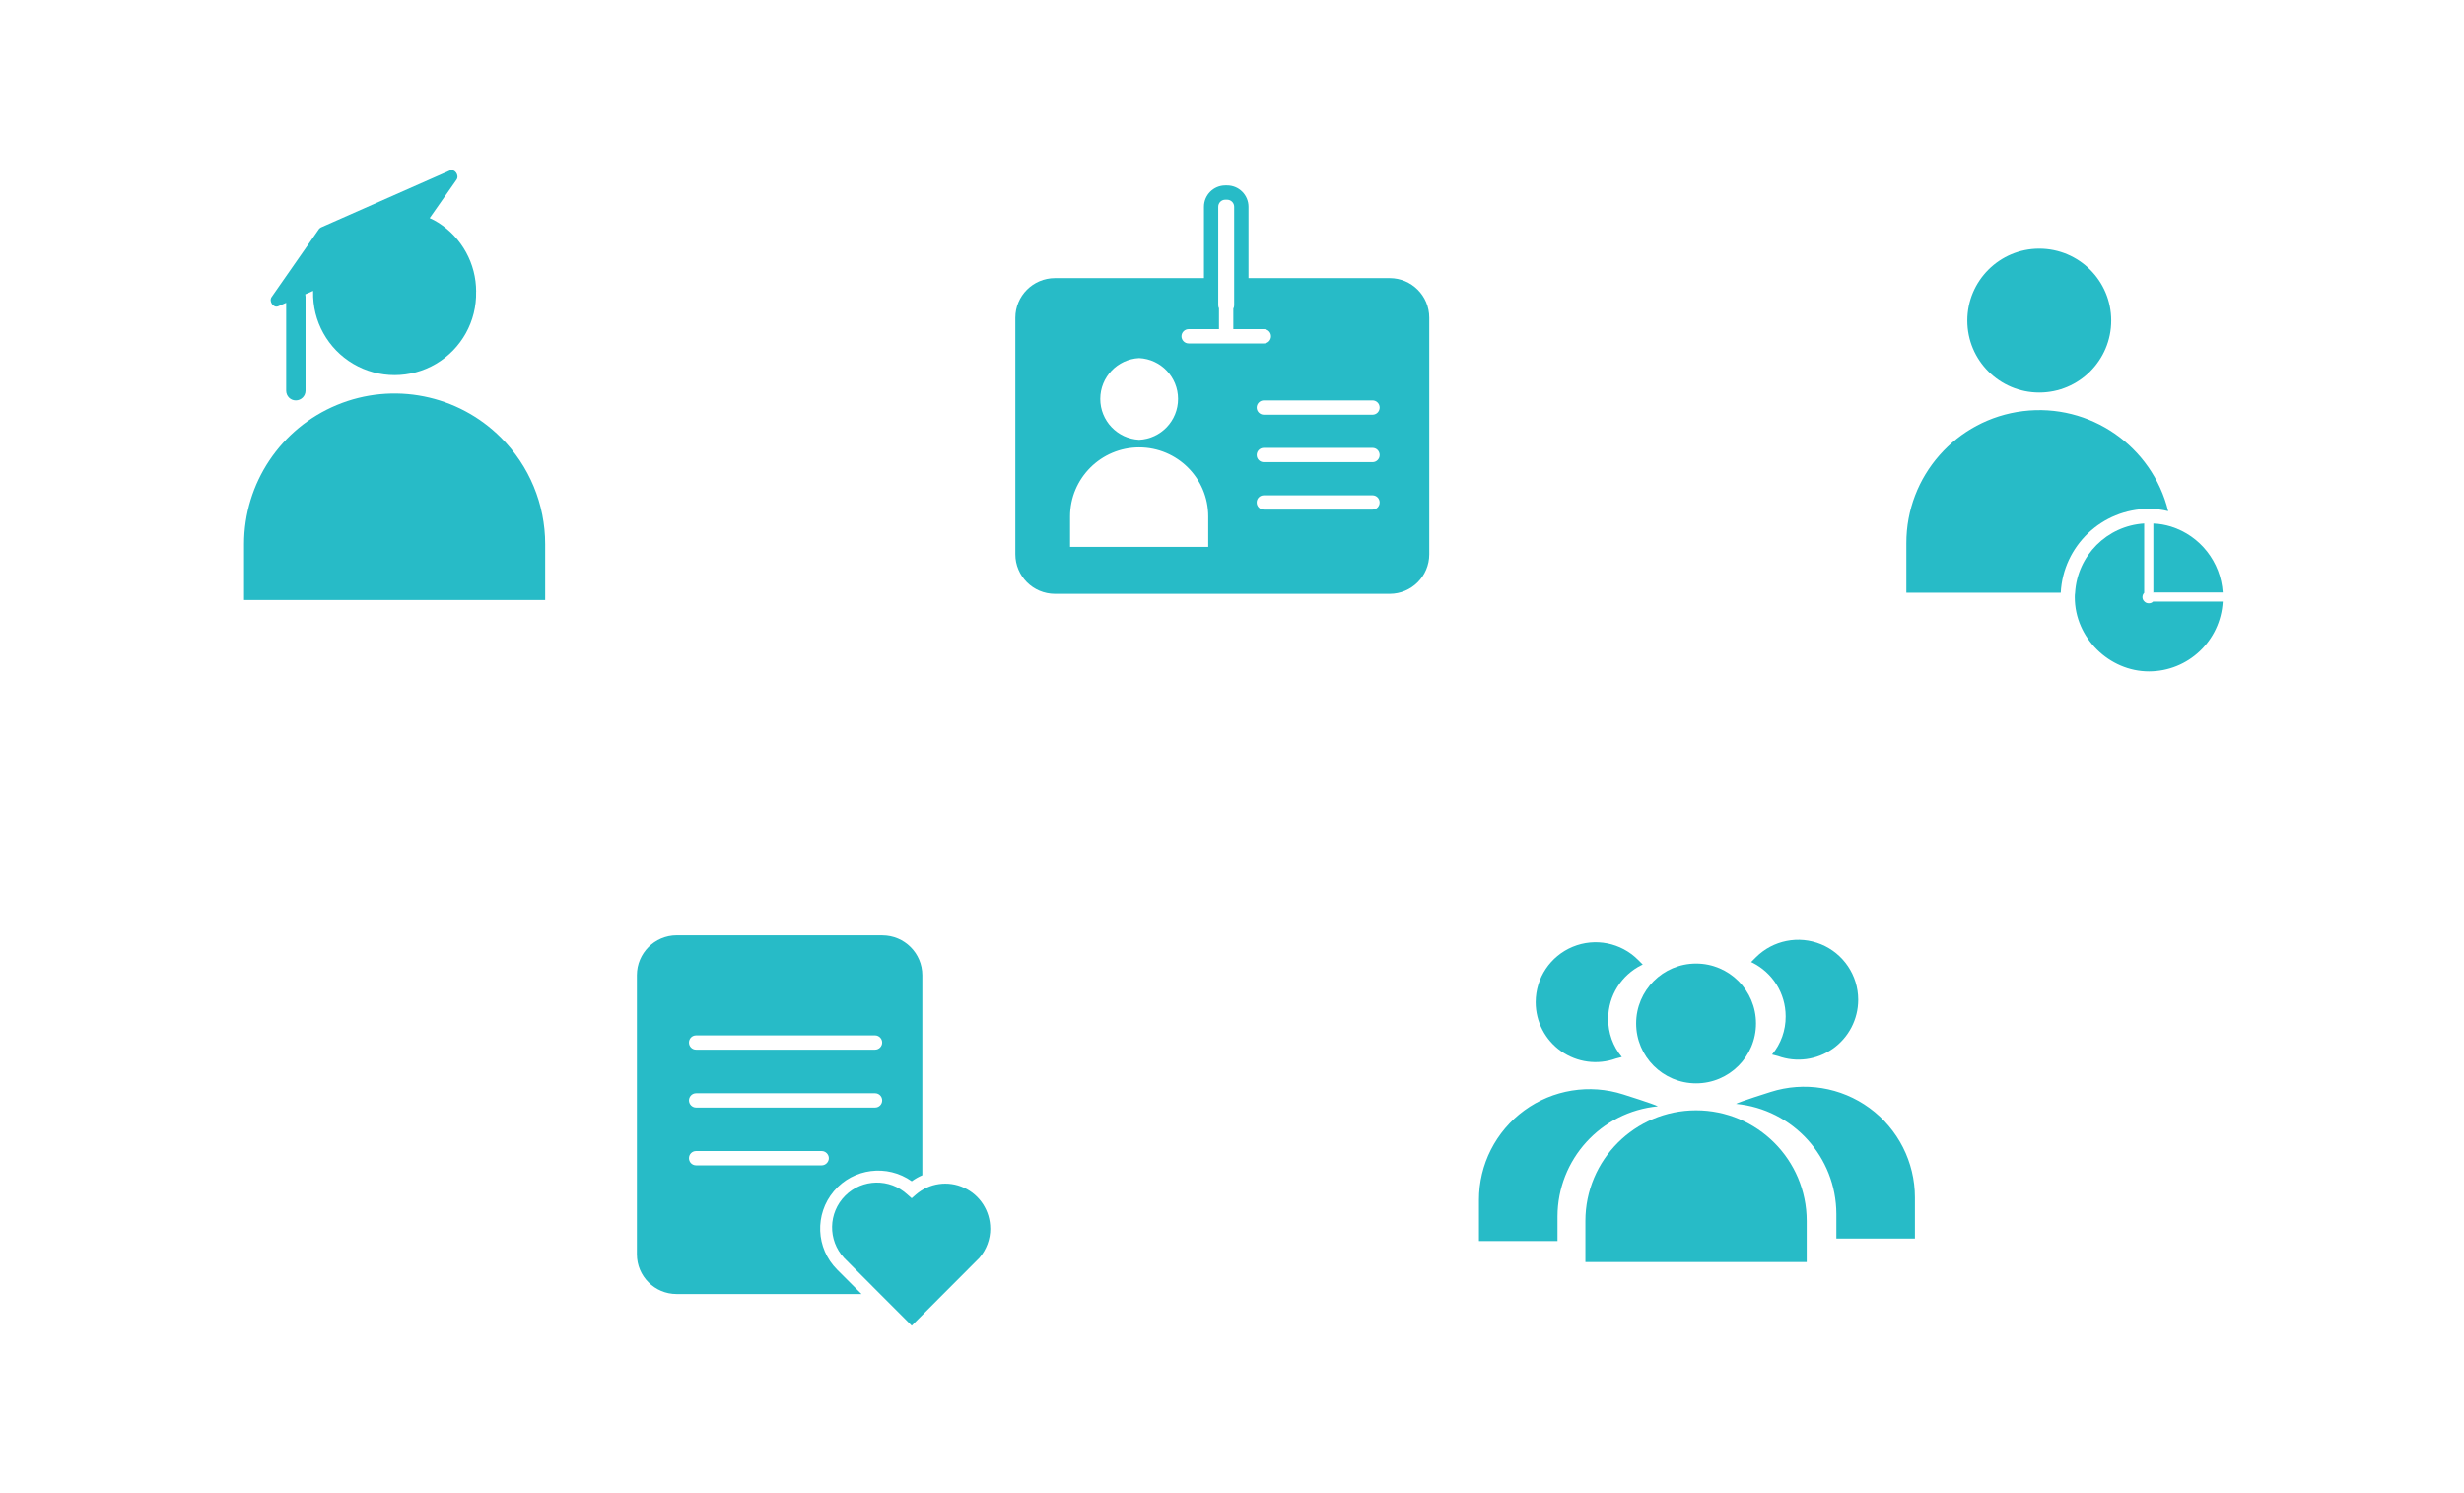
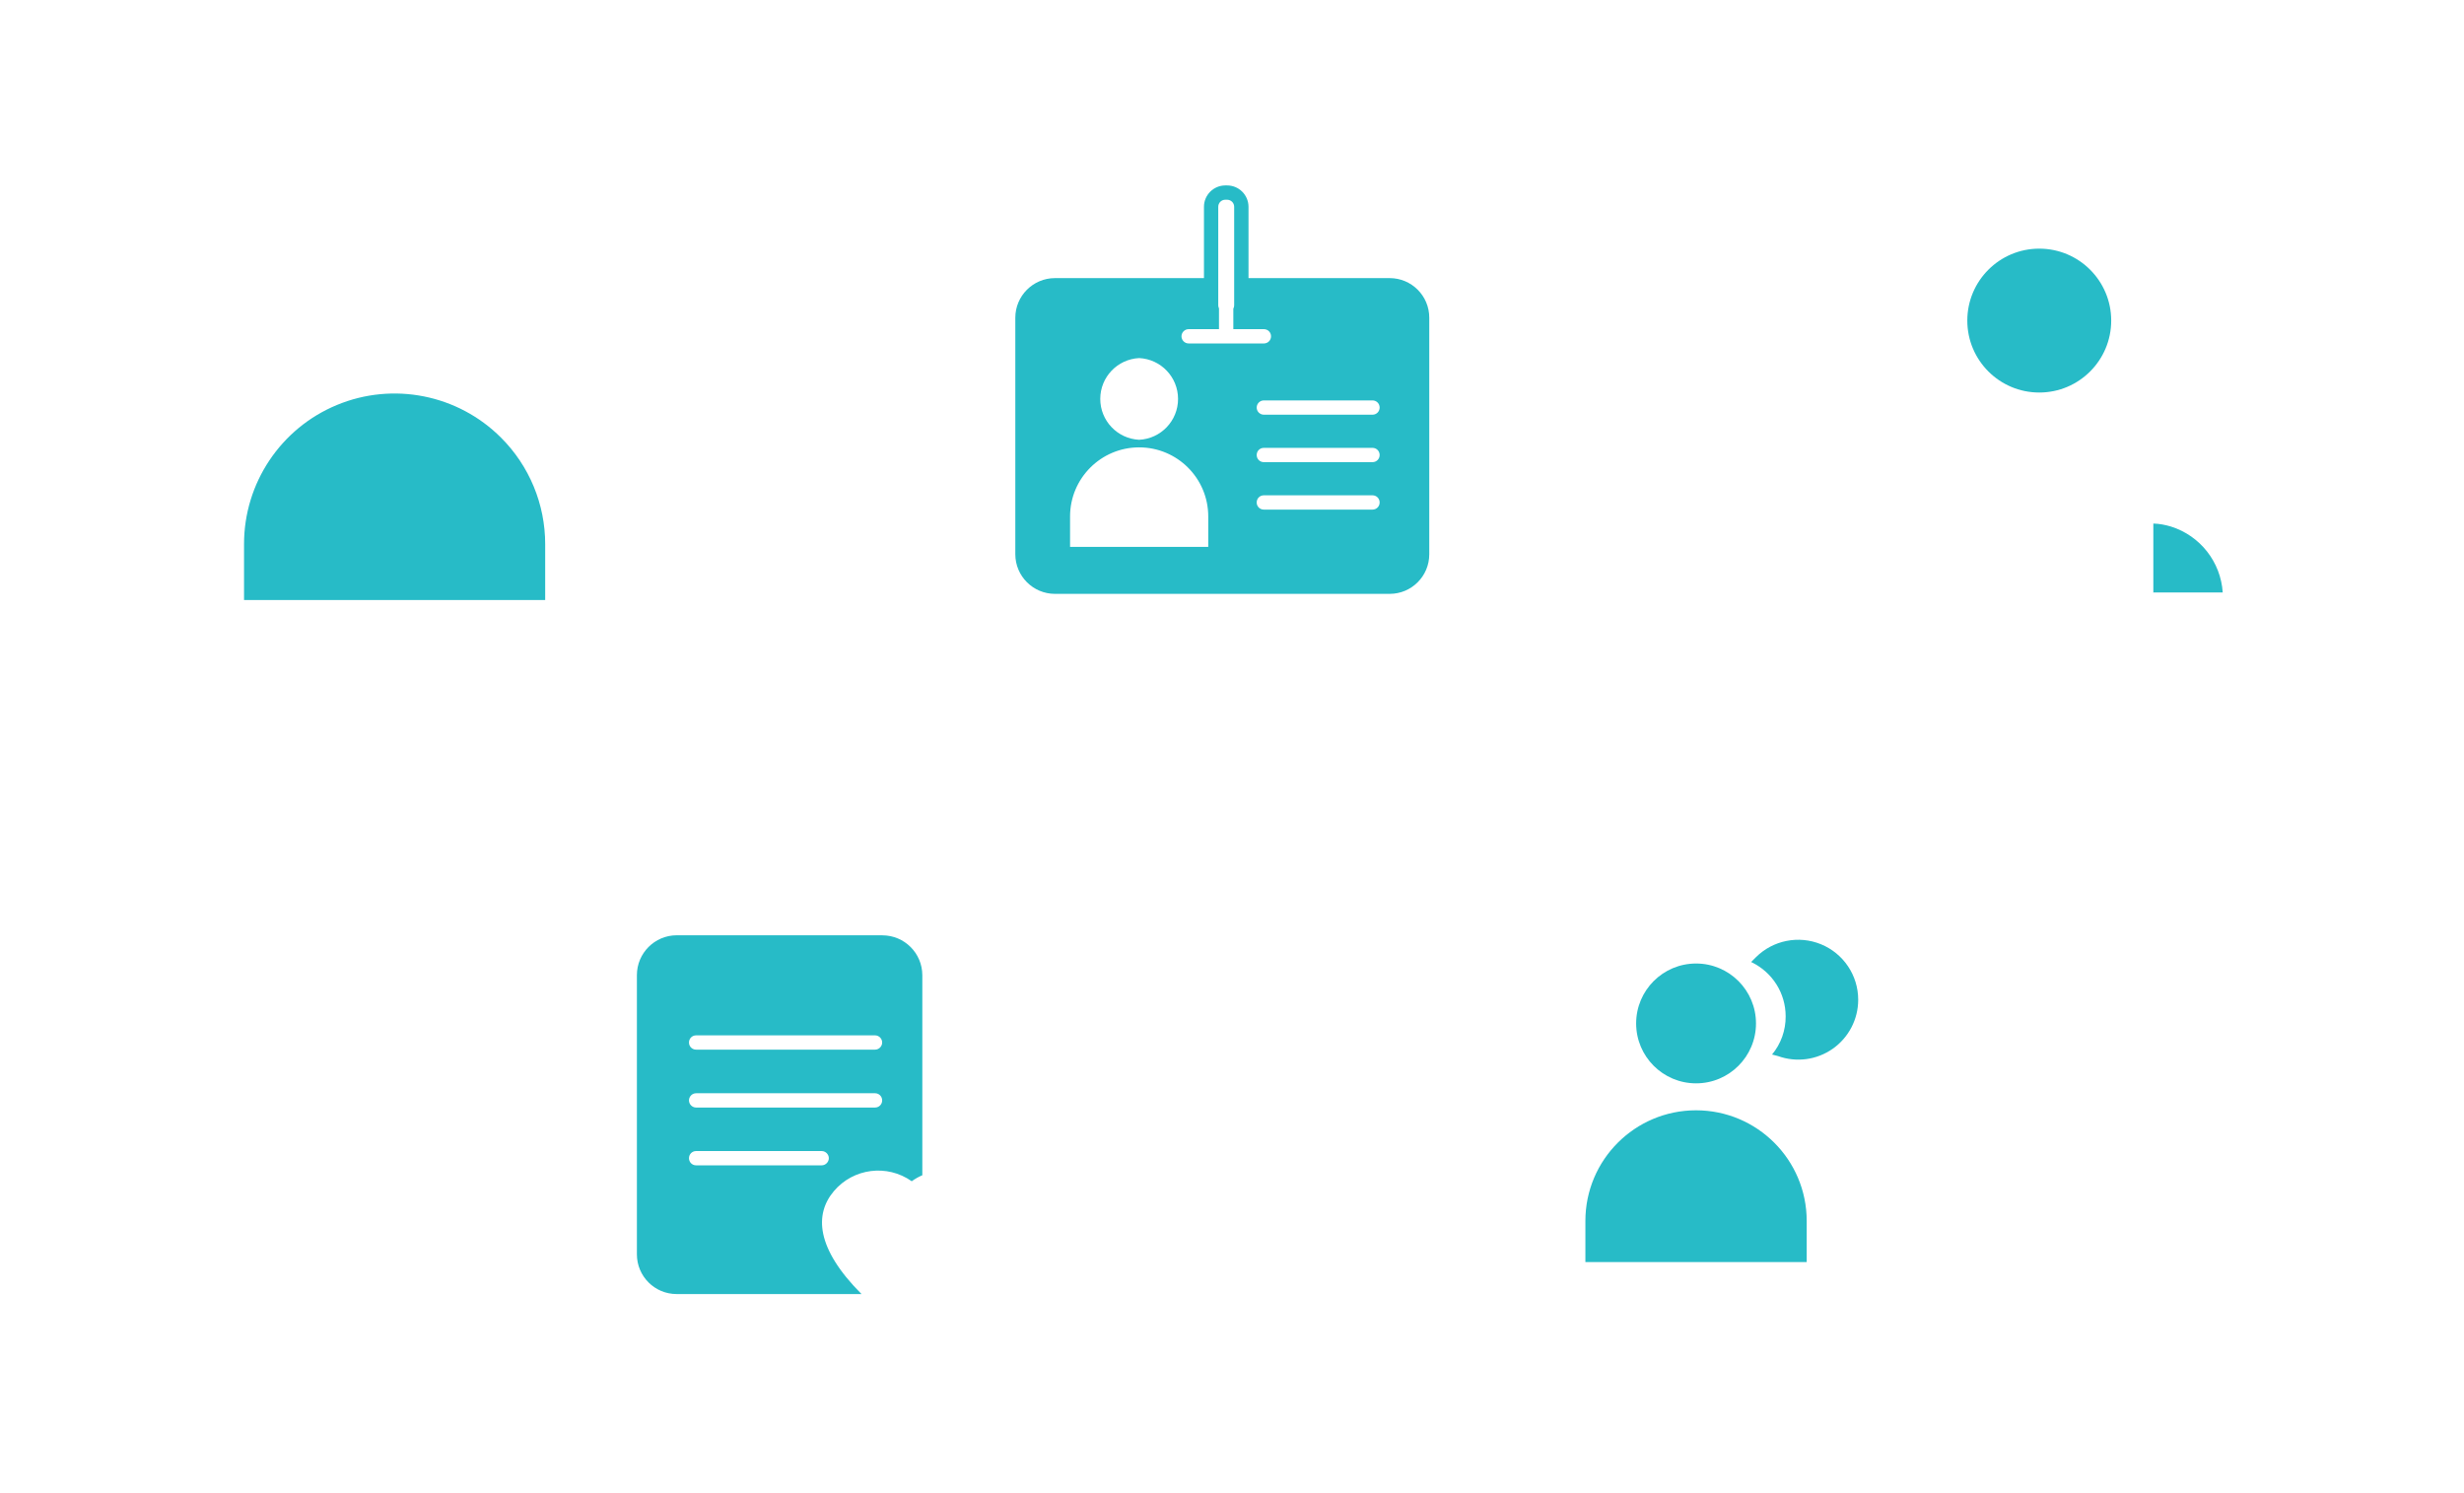
<svg xmlns="http://www.w3.org/2000/svg" width="500px" height="303px" viewBox="0 0 500 303" version="1.1">
  <title>Modules-Cloud</title>
  <g id="Modules-Cloud" stroke="none" fill="none" transform="translate(0.52, 0.52)" fill-rule="evenodd" stroke-width="1">
    <g id="Group" transform="translate(49, 34)" fill="#27BBC7">
      <g transform="translate(0, 0)" fill-rule="nonzero" id="Path">
        <path d="M61.11,75.912 L61.11,87.252 L9.75573585e-16,87.252 L9.75573585e-16,75.912 C-0.012,63.551 7.429,52.401 18.849,47.669 C30.269,42.936 43.415,45.555 52.15,54.302 C57.89,60.028 61.114,67.804 61.11,75.912 L61.11,75.912 Z" />
-         <path d="M47.09,24.662 C47.238,30.666 44.119,36.279 38.942,39.325 C33.765,42.37 27.345,42.37 22.168,39.325 C16.991,36.279 13.872,30.666 14.02,24.662 L14.02,24.512 L12.42,25.212 C12.42,25.212 12.48,25.532 12.48,25.682 L12.48,44.762 C12.48,45.872 11.58,46.742 10.5,46.742 C9.42,46.742 8.55,45.872 8.55,44.762 L8.55,26.932 L6.95,27.632 C5.99,28.072 4.97,26.642 5.61,25.742 L15.24,11.922 C15.24,11.922 15.47,11.692 15.62,11.632 L41.77,0.082 C42.73,-0.358 43.75,1.072 43.11,1.972 L37.67,9.742 C38.28,10.002 38.86,10.322 39.42,10.672 C44.206,13.713 47.104,18.991 47.1,24.662 L47.09,24.662 Z" />
      </g>
      <path d="M232.48,21.922 L203.83,21.922 L203.83,7.442 C203.827,6.289 203.366,5.185 202.548,4.373 C201.73,3.56 200.623,3.107 199.47,3.112 L199.12,3.112 C196.731,3.118 194.796,5.053 194.79,7.442 L194.79,21.922 L164.54,21.922 C160.11,21.933 156.521,25.522 156.51,29.952 L156.51,77.972 C156.521,82.402 160.11,85.991 164.54,86.002 L232.48,86.002 C236.915,86.002 240.51,82.407 240.51,77.972 L240.51,29.952 C240.51,25.517 236.915,21.922 232.48,21.922 L232.48,21.922 Z M191.67,32.282 L197.84,32.282 L197.84,28.062 C197.741,27.874 197.69,27.665 197.69,27.452 L197.69,7.442 C197.69,6.652 198.33,6.012 199.12,6.012 L199.47,6.012 C200.28,6.012 200.92,6.652 200.92,7.442 L200.92,27.452 C200.92,27.682 200.86,27.922 200.75,28.122 L200.75,32.282 L206.95,32.282 C207.76,32.282 208.4,32.922 208.4,33.732 C208.4,34.542 207.76,35.182 206.95,35.182 L191.68,35.182 C190.87,35.182 190.23,34.512 190.23,33.732 C190.23,32.952 190.87,32.282 191.68,32.282 L191.67,32.282 Z M181.64,38.152 C186.06,38.369 189.533,42.016 189.533,46.442 C189.533,50.868 186.06,54.515 181.64,54.732 C177.22,54.515 173.747,50.868 173.747,46.442 C173.747,42.016 177.22,38.369 181.64,38.152 Z M195.66,76.462 L167.62,76.462 L167.62,70.292 C167.62,62.549 173.897,56.272 181.64,56.272 C189.383,56.272 195.66,62.549 195.66,70.292 L195.66,76.462 Z M228.99,68.902 L206.94,68.902 C206.13,68.902 205.49,68.262 205.49,67.452 C205.49,66.642 206.13,66.002 206.94,66.002 L228.99,66.002 C229.8,66.002 230.44,66.642 230.44,67.452 C230.44,68.262 229.8,68.902 228.99,68.902 Z M228.99,59.272 L206.94,59.272 C206.13,59.272 205.49,58.632 205.49,57.822 C205.49,57.012 206.13,56.372 206.94,56.372 L228.99,56.372 C229.8,56.372 230.44,57.012 230.44,57.822 C230.44,58.632 229.8,59.272 228.99,59.272 Z M228.99,49.642 L206.94,49.642 C206.13,49.642 205.49,48.972 205.49,48.192 C205.49,47.412 206.13,46.742 206.94,46.742 L228.99,46.742 C229.8,46.742 230.44,47.382 230.44,48.192 C230.44,49.002 229.8,49.642 228.99,49.642 Z" id="Shape" fill-rule="nonzero" />
      <g transform="translate(79.72, 155.292)" fill-rule="nonzero">
-         <path d="M49.83,2.84217094e-14 L8.06,2.84217094e-14 C3.604,0.017 0,3.634 0,8.09 L0,64.75 C0,69.201 3.609,72.81 8.06,72.81 L45.58,72.81 L40.61,67.84 C36.301,63.505 36.024,56.594 39.972,51.927 C43.919,47.261 50.781,46.389 55.77,49.92 C56.44,49.43 57.17,49.02 57.92,48.7 L57.92,8.1 C57.909,3.637 54.293,0.021 49.83,0.01 L49.83,2.84217094e-14 Z M37.5,46.69 L12.02,46.69 C11.21,46.69 10.57,46.05 10.57,45.24 C10.57,44.43 11.21,43.79 12.02,43.79 L37.5,43.79 C38.29,43.79 38.95,44.46 38.95,45.24 C38.95,46.02 38.28,46.69 37.5,46.69 L37.5,46.69 Z M48.32,34.96 L12.02,34.96 C11.21,34.96 10.57,34.29 10.57,33.51 C10.57,32.73 11.21,32.06 12.02,32.06 L48.32,32.06 C49.13,32.06 49.77,32.7 49.77,33.51 C49.77,34.32 49.13,34.96 48.32,34.96 Z M48.32,23.21 L12.02,23.21 C11.21,23.21 10.57,22.57 10.57,21.76 C10.57,20.95 11.21,20.31 12.02,20.31 L48.32,20.31 C49.13,20.31 49.77,20.98 49.77,21.76 C49.77,22.54 49.13,23.21 48.32,23.21 Z" id="Shape" />
-         <path d="M71.71,59.51 C71.71,61.72 70.92,63.81 69.5,65.47 L55.77,79.23 L49.34,72.8 L42.5,65.94 L42.03,65.47 C38.706,61.882 38.812,56.309 42.27,52.85 C45.729,49.392 51.302,49.286 54.89,52.61 L55.76,53.37 L56.63,52.61 C59.33,50.285 63.137,49.746 66.377,51.23 C69.616,52.713 71.695,55.947 71.7,59.51 L71.71,59.51 Z" id="Path" />
+         <path d="M49.83,2.84217094e-14 L8.06,2.84217094e-14 C3.604,0.017 0,3.634 0,8.09 L0,64.75 C0,69.201 3.609,72.81 8.06,72.81 L45.58,72.81 C36.301,63.505 36.024,56.594 39.972,51.927 C43.919,47.261 50.781,46.389 55.77,49.92 C56.44,49.43 57.17,49.02 57.92,48.7 L57.92,8.1 C57.909,3.637 54.293,0.021 49.83,0.01 L49.83,2.84217094e-14 Z M37.5,46.69 L12.02,46.69 C11.21,46.69 10.57,46.05 10.57,45.24 C10.57,44.43 11.21,43.79 12.02,43.79 L37.5,43.79 C38.29,43.79 38.95,44.46 38.95,45.24 C38.95,46.02 38.28,46.69 37.5,46.69 L37.5,46.69 Z M48.32,34.96 L12.02,34.96 C11.21,34.96 10.57,34.29 10.57,33.51 C10.57,32.73 11.21,32.06 12.02,32.06 L48.32,32.06 C49.13,32.06 49.77,32.7 49.77,33.51 C49.77,34.32 49.13,34.96 48.32,34.96 Z M48.32,23.21 L12.02,23.21 C11.21,23.21 10.57,22.57 10.57,21.76 C10.57,20.95 11.21,20.31 12.02,20.31 L48.32,20.31 C49.13,20.31 49.77,20.98 49.77,21.76 C49.77,22.54 49.13,23.21 48.32,23.21 Z" id="Shape" />
      </g>
      <g transform="translate(337.32, 15.942)" fill-rule="nonzero">
        <circle id="Oval" cx="26.97" cy="14.6" r="14.6" />
-         <path d="M53.15,53.28 C51.865,52.961 50.545,52.803 49.22,52.81 C39.68,52.824 31.819,60.302 31.33,69.83 L-5.68434189e-14,69.83 L-5.68434189e-14,59.8 C-0.037,46.151 10.134,34.627 23.682,32.968 C37.23,31.308 49.881,40.035 53.14,53.29 L53.15,53.28 Z" id="Path" />
-         <path d="M64.2,71.64 C63.754,79.587 57.179,85.802 49.22,85.8 C41.22,85.8 34.18,79.05 34.18,70.76 C34.18,70.44 34.18,70.15 34.24,69.83 C34.695,62.278 40.709,56.251 48.26,55.78 L48.26,69.86 C48.03,70.09 47.91,70.38 47.91,70.73 C47.91,71.05 48.03,71.34 48.26,71.57 C48.49,71.83 48.81,71.98 49.19,71.98 C49.54,71.98 49.86,71.86 50.06,71.63 L64.2,71.63 L64.2,71.64 Z" id="Path" />
        <path d="M64.2,69.78 L50.12,69.78 L50.12,55.79 C51.34,55.82 52.53,56.05 53.7,56.4 C59.626,58.265 63.797,63.58 64.2,69.78 L64.2,69.78 Z" id="Shape" />
        <polygon id="Path" points="50.12 69.78 50.12 69.84 50.06 69.78" />
      </g>
      <g transform="translate(250.59, 156.203)" fill-rule="nonzero">
        <circle id="Oval" cx="44.06" cy="16.979" r="12.16" />
        <path d="M44.06,34.609 C56.457,34.615 66.505,44.663 66.51,57.059 L66.51,65.409 L21.6,65.409 L21.6,57.059 C21.606,44.663 31.654,34.615 44.05,34.609 L44.06,34.609 Z M76.96,12.179 C76.959,16.134 75.033,19.841 71.797,22.116 C68.562,24.39 64.422,24.947 60.7,23.609 L59.48,23.289 C61.282,21.115 62.26,18.374 62.24,15.549 C62.24,10.779 59.51,6.649 55.49,4.639 C55.4,4.609 55.32,4.549 55.23,4.519 L56.19,3.559 C59.668,0.086 64.894,-0.954 69.437,0.922 C73.98,2.799 76.948,7.224 76.96,12.139 L76.96,12.169 L76.96,12.179 Z" id="Shape" />
-         <path d="M88.47,52.289 L88.47,60.639 L72.53,60.639 L72.53,55.669 C72.516,44.083 63.704,34.401 52.17,33.299 C52.81,32.889 59.18,30.889 59.18,30.889 C66.01,28.709 73.471,29.921 79.26,34.15 C85.049,38.38 88.471,45.12 88.47,52.289 L88.47,52.289 Z M11.51,12.679 C11.511,16.634 13.437,20.341 16.673,22.616 C19.908,24.89 24.048,25.447 27.77,24.109 L28.99,23.789 C27.188,21.615 26.21,18.874 26.23,16.049 C26.23,11.279 28.96,7.149 32.98,5.139 C33.07,5.109 33.15,5.049 33.24,5.019 L32.28,4.059 C28.802,0.586 23.576,-0.454 19.033,1.422 C14.491,3.299 11.523,7.724 11.51,12.639 L11.51,12.669 L11.51,12.679 Z M2.1490935e-05,52.789 L2.1490935e-05,61.139 L15.94,61.139 L15.94,56.169 C15.954,44.583 24.766,34.901 36.3,33.799 C35.66,33.389 29.29,31.389 29.29,31.389 C22.459,29.2 14.994,30.408 9.202,34.639 C3.41,38.871 -0.01,45.616 2.1490935e-05,52.789 L2.1490935e-05,52.789 Z" id="Shape" />
      </g>
    </g>
  </g>
</svg>